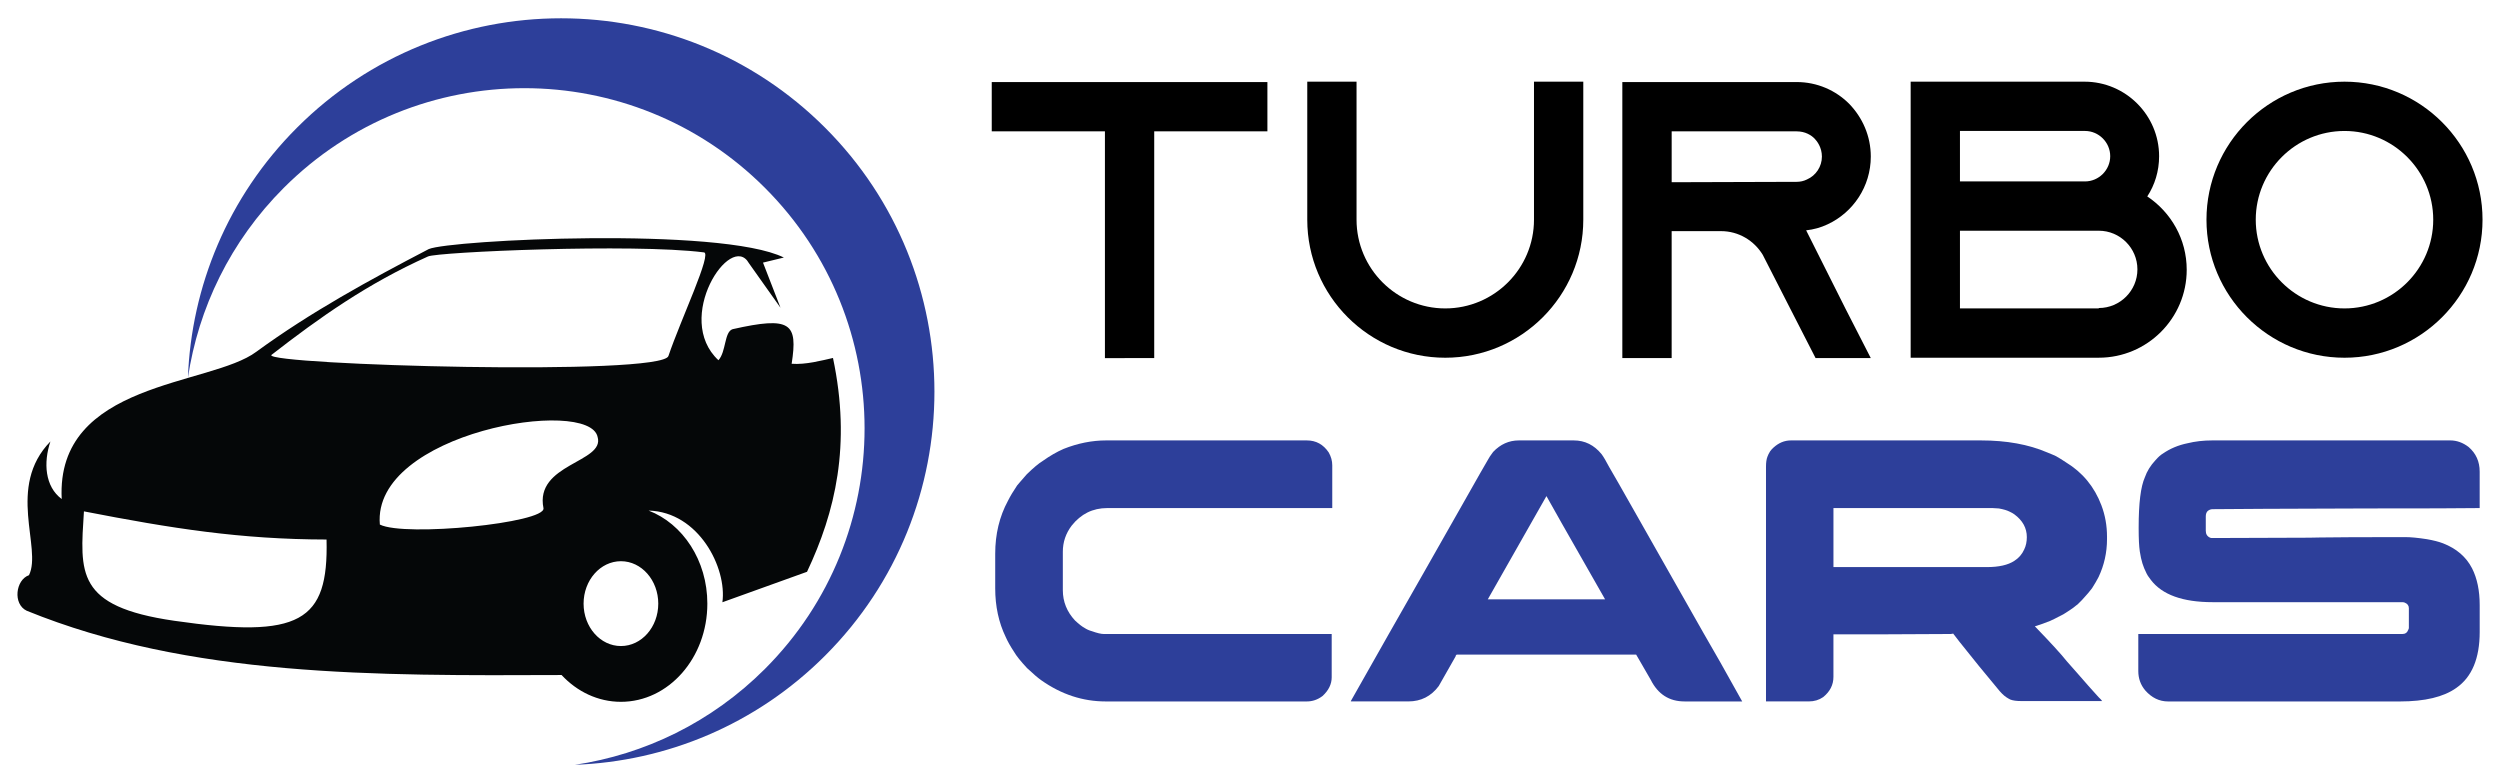
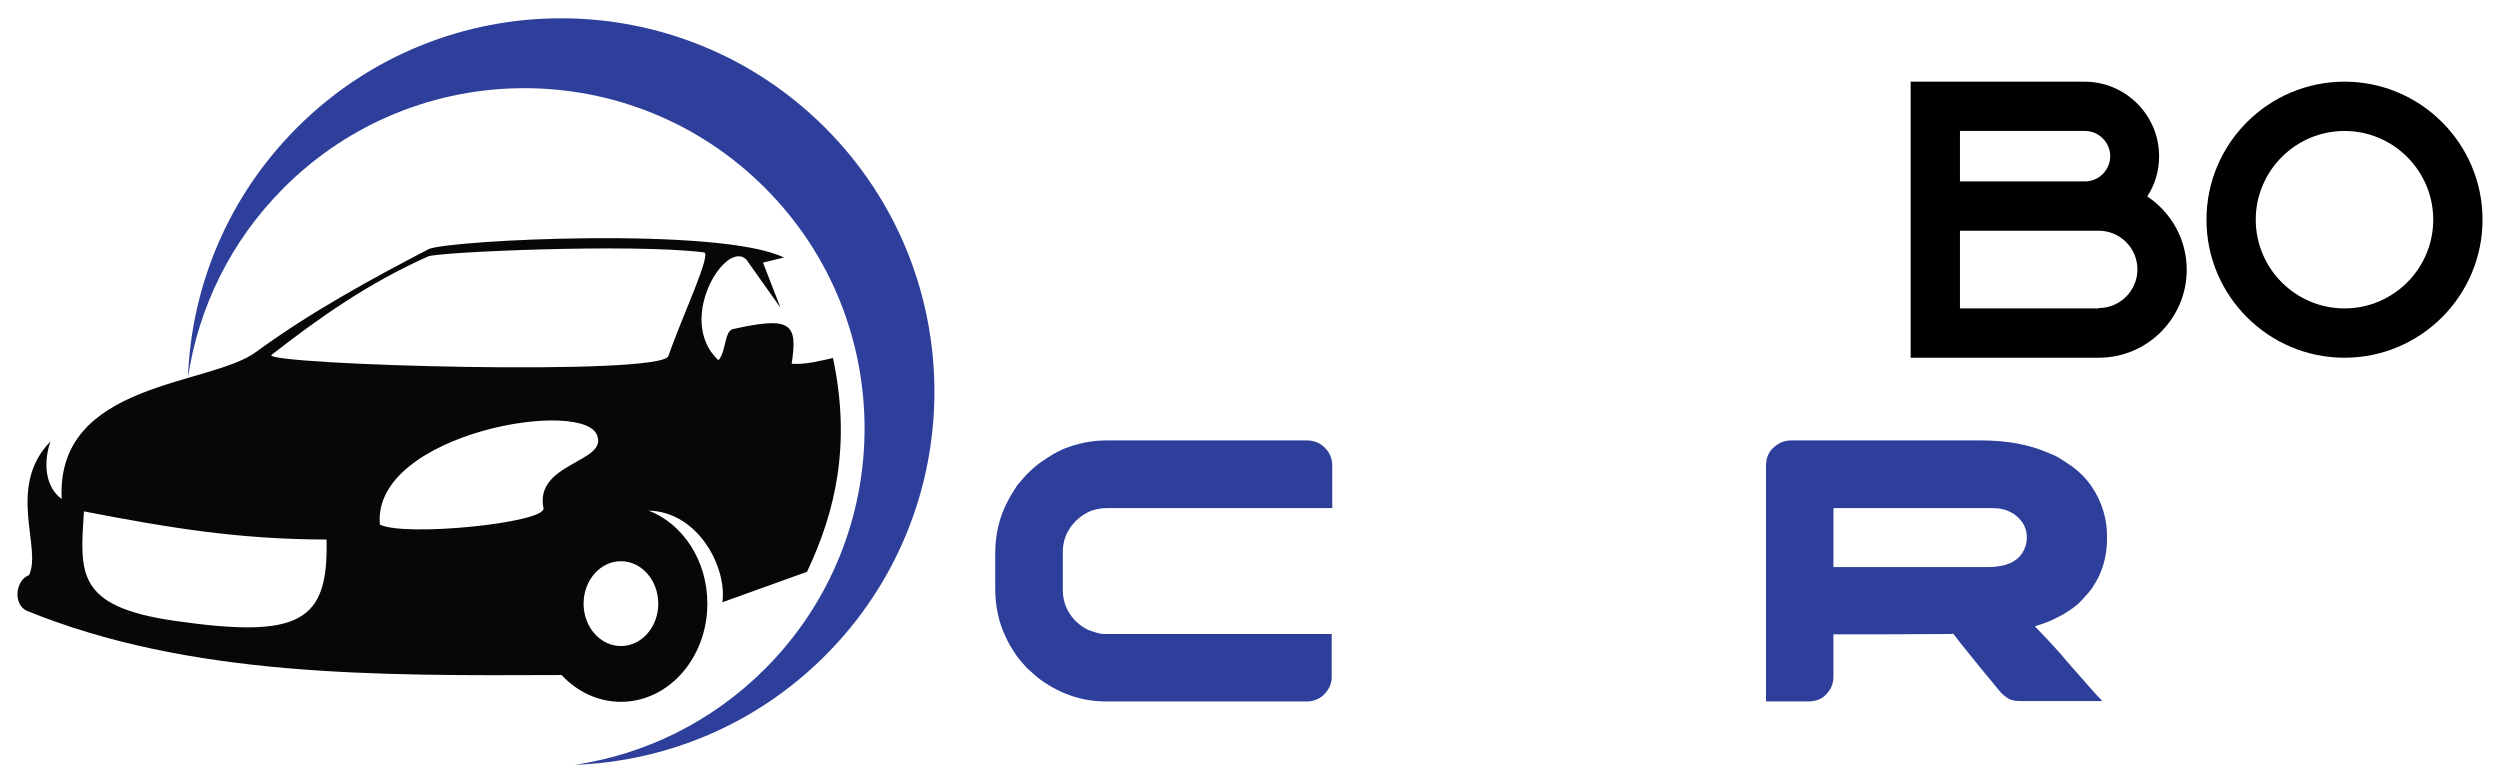
<svg xmlns="http://www.w3.org/2000/svg" version="1.1" id="Calque_1" x="0px" y="0px" width="160.667px" height="50.327px" viewBox="0 0 160.667 50.327" enable-background="new 0 0 160.667 50.327" xml:space="preserve">
  <g>
    <g>
      <path fill-rule="evenodd" clip-rule="evenodd" fill="#050708" d="M20.986,34.674c0.131,5.287-1.691,6.391-9.79,5.221    c-6.351-0.92-6.05-3.076-5.802-7.031C11.039,33.962,15.451,34.663,20.986,34.674L20.986,34.674z M42.96,22.873    c-0.351,1.323-25.829,0.58-25.526-0.055c3.111-2.419,6.186-4.593,10.072-6.336c0.572-0.283,13.145-0.844,17.721-0.263    C45.813,16.2,43.734,20.57,42.96,22.873z M34.928,32.662c0.146,0.943-8.9,1.86-10.516,1.05c-0.52-5.933,13.482-8.24,13.996-5.621    C38.879,29.725,34.347,29.798,34.928,32.662z M39.906,36.067c1.325,0,2.399,1.223,2.399,2.727c0,1.506-1.074,2.725-2.399,2.725    c-1.326,0-2.401-1.219-2.401-2.725C37.505,37.29,38.58,36.067,39.906,36.067z M41.682,32.813c3.231,0.086,5.047,3.695,4.744,5.892    c1.813-0.652,3.626-1.305,5.439-1.958c1.816-3.847,2.85-8.151,1.668-13.742c-0.704,0.158-1.757,0.444-2.656,0.373    c0.404-2.61-0.044-3.068-3.797-2.222c-0.538,0.175-0.406,1.438-0.908,1.995c-2.904-2.698,0.799-8.296,1.958-6.238    c0.677,0.956,1.354,1.911,2.031,2.865c-0.376-0.967-0.75-1.934-1.125-2.901c0.447-0.108,0.895-0.217,1.341-0.326    c-4.051-1.998-21.466-1.132-22.824-0.543c-3.792,1.978-7.577,4.04-11.078,6.598c-2.95,2.212-12.896,1.887-12.509,9.465    c-1.084-0.8-1.182-2.347-0.725-3.7c-2.852,2.925-0.52,6.864-1.378,8.594c-0.86,0.301-1.051,1.857-0.146,2.286    c10.474,4.264,22.43,4.18,34.374,4.131c0.995,1.066,2.336,1.722,3.813,1.722c3.068,0,5.555-2.825,5.555-6.31    C45.46,36.016,43.879,33.656,41.682,32.813z" />
      <path fill-rule="evenodd" clip-rule="evenodd" fill="#2D3F9A" d="M18.239,12.071c8.54-8.539,22.382-8.539,30.92,0    c8.539,8.537,8.539,22.381,0,30.918c-3.44,3.44-7.741,5.494-12.21,6.162c5.839-0.216,11.617-2.554,16.075-7.012    c9.372-9.369,9.372-24.565,0-33.935c-9.371-9.372-24.564-9.372-33.936,0c-4.458,4.458-6.795,10.234-7.011,16.075    C12.745,19.811,14.799,15.51,18.239,12.071L18.239,12.071z" />
    </g>
    <g>
      <g>
-         <path d="M81.452,5.273v3.169h-7.274v14.572H71.01V8.442h-7.274V5.273H81.452z" />
-         <path d="M101.753,5.249v8.87c0,4.891-3.979,8.871-8.87,8.871c-4.891,0-8.869-3.979-8.869-8.871v-8.87h3.167v8.87     c0,3.143,2.56,5.702,5.702,5.702s5.702-2.559,5.702-5.702v-8.87H101.753z" />
-         <path d="M118.608,19.847l1.622,3.167h-3.548l-1.622-3.167l-1.697-3.321l-0.077-0.151c-0.558-0.913-1.545-1.521-2.686-1.521     h-3.168v8.16h-3.17V5.273h11.204c1.317,0,2.509,0.533,3.37,1.394c0.862,0.888,1.394,2.079,1.394,3.396     c0,1.926-1.14,3.599-2.788,4.359c-0.431,0.203-0.888,0.329-1.367,0.38L118.608,19.847z M115.467,11.686     c0.229,0,0.456-0.05,0.659-0.152c0.583-0.253,0.962-0.836,0.962-1.47c0-0.583-0.304-0.988-0.48-1.166     c-0.204-0.203-0.583-0.456-1.141-0.456h-8.034v3.269L115.467,11.686z" />
        <path d="M140.533,17.337c0,3.118-2.535,5.652-5.651,5.652h-12.09V5.249h11.176c2.637,0,4.791,2.154,4.791,4.79     c0,0.963-0.279,1.85-0.761,2.585C139.519,13.638,140.533,15.361,140.533,17.337z M125.96,11.66h8.035     c0.887,0,1.622-0.734,1.622-1.622s-0.735-1.622-1.622-1.622h-8.035V11.66z M134.882,19.796c1.368,0,2.483-1.116,2.483-2.484     c0-1.369-1.115-2.484-2.483-2.484h-8.922v4.992h8.922V19.796z" />
        <path d="M159.544,14.119c0,4.891-3.979,8.871-8.87,8.871c-4.892,0-8.871-3.979-8.871-8.871c0-4.892,3.979-8.87,8.871-8.87     C155.564,5.249,159.544,9.227,159.544,14.119z M156.376,14.119c0-3.143-2.559-5.702-5.702-5.702s-5.704,2.56-5.704,5.702     s2.561,5.702,5.704,5.702S156.376,17.262,156.376,14.119z" />
      </g>
      <g>
        <path fill="#2D3F9A" d="M71.087,28.304h12.896c0.595,0,1.063,0.258,1.409,0.773c0.151,0.264,0.228,0.541,0.228,0.829v2.746     H71.159c-0.931,0-1.693,0.378-2.288,1.131c-0.377,0.499-0.566,1.058-0.566,1.675v2.468c0,0.74,0.26,1.39,0.783,1.951     c0.248,0.233,0.449,0.389,0.601,0.47c0.145,0.097,0.306,0.17,0.482,0.217c0.337,0.121,0.594,0.182,0.771,0.182h14.642v2.781     c0,0.44-0.195,0.843-0.589,1.203c-0.306,0.233-0.643,0.35-1.012,0.35h-12.92c-1.478,0-2.857-0.453-4.142-1.361     c-0.217-0.151-0.521-0.412-0.915-0.782c-0.41-0.44-0.687-0.786-0.831-1.037c-0.242-0.367-0.422-0.689-0.542-0.963     c-0.45-0.931-0.674-1.975-0.674-3.13v-2.215c0-1.261,0.272-2.397,0.819-3.407c0.145-0.29,0.341-0.619,0.59-0.988     c0.064-0.072,0.132-0.151,0.205-0.241c0.121-0.144,0.257-0.3,0.409-0.469c0.426-0.418,0.771-0.706,1.036-0.867     c0.45-0.32,0.896-0.578,1.337-0.771C69.269,28.486,70.18,28.304,71.087,28.304z" />
-         <path fill="#2D3F9A" d="M97.613,28.304h3.528c0.716,0,1.314,0.299,1.795,0.893c0.129,0.176,0.288,0.448,0.481,0.818     c0.032,0.048,0.061,0.096,0.084,0.145c0.072,0.111,0.691,1.197,1.854,3.251c0.33,0.586,0.707,1.253,1.133,1.999     c2.641,4.665,3.997,7.047,4.07,7.152l1.408,2.517h-3.708c-0.98,0-1.703-0.461-2.168-1.385c-0.33-0.563-0.571-0.98-0.723-1.252     c-0.128-0.233-0.201-0.357-0.217-0.373H93.641c-0.017,0-0.035,0.008-0.055,0.023c-0.021,0.016-0.032,0.048-0.041,0.096     l-1.083,1.904c-0.491,0.657-1.141,0.986-1.951,0.986h-3.674c-0.016,0-0.022-0.002-0.022-0.006s0-0.01,0-0.019     c1.772-3.138,3.317-5.859,4.635-8.164c1.043-1.837,1.886-3.322,2.529-4.454c0.994-1.759,1.517-2.673,1.564-2.746     c0.129-0.241,0.265-0.454,0.41-0.639C96.419,28.555,96.972,28.304,97.613,28.304z M99.385,31.882l-3.769,6.634h7.537     C100.688,34.198,99.433,31.986,99.385,31.882z" />
        <path fill="#2D3F9A" d="M115.098,28.304h12.21c1.645,0,3.065,0.258,4.263,0.773c0.24,0.096,0.428,0.175,0.566,0.241     c0.198,0.111,0.412,0.244,0.637,0.396c1.068,0.651,1.826,1.57,2.276,2.759c0.241,0.635,0.361,1.308,0.361,2.023v0.155     c0,0.858-0.182,1.67-0.542,2.433c-0.113,0.217-0.253,0.458-0.421,0.722c-0.146,0.193-0.318,0.398-0.519,0.614     c-0.096,0.112-0.193,0.213-0.288,0.302l-0.121,0.121l-0.096,0.071l-0.182,0.145c-0.144,0.104-0.325,0.225-0.541,0.36     c-0.033,0.018-0.064,0.037-0.097,0.061c-0.217,0.113-0.413,0.212-0.59,0.301c-0.088,0.041-0.173,0.082-0.254,0.121     c-0.312,0.129-0.642,0.244-0.986,0.35c0.994,1.027,1.678,1.774,2.047,2.239c0.248,0.281,0.494,0.558,0.733,0.831     c0.458,0.529,0.896,1.023,1.313,1.481c0.128,0.12,0.205,0.204,0.229,0.252h-5.202c-0.297,0-0.528-0.031-0.698-0.097     c-0.047-0.022-0.091-0.048-0.133-0.072c-0.039-0.023-0.083-0.052-0.132-0.083c-0.169-0.112-0.357-0.303-0.566-0.566     c-0.762-0.908-1.568-1.899-2.421-2.974l-0.419-0.543c-0.026,0-0.073,0.009-0.146,0.025c-0.498,0-1.995,0.008-4.49,0.022h-3.06     v2.734c0,0.513-0.222,0.947-0.661,1.301c-0.266,0.184-0.57,0.276-0.916,0.276h-2.757V29.992c0-0.274,0.031-0.489,0.096-0.651     c0.033-0.096,0.089-0.208,0.169-0.337c0.057-0.079,0.125-0.156,0.205-0.229C114.303,28.463,114.68,28.304,115.098,28.304z      M117.83,32.652v3.793h9.861c0.772,0,1.357-0.134,1.759-0.397c0.29-0.185,0.502-0.429,0.638-0.733     c0.114-0.233,0.17-0.499,0.17-0.796c0-0.586-0.27-1.074-0.808-1.469c-0.08-0.056-0.164-0.104-0.253-0.145     c-0.024-0.007-0.047-0.02-0.071-0.035c-0.145-0.073-0.365-0.138-0.662-0.193c-0.098,0-0.229-0.008-0.396-0.024H117.83z" />
-         <path fill="#2D3F9A" d="M142.178,28.304h15.292c0.418,0,0.811,0.141,1.18,0.423c0.473,0.409,0.711,0.935,0.711,1.578v2.347     h-0.024c-1.125,0.017-3.5,0.024-7.128,0.024c-2.858,0.015-5.072,0.024-6.647,0.024c-1.646,0.016-2.765,0.023-3.359,0.023     c-0.121,0-0.229,0.04-0.324,0.12c-0.08,0.081-0.12,0.196-0.12,0.349v0.917c0,0.216,0.091,0.364,0.276,0.445     c0.023,0.007,0.043,0.014,0.061,0.018c0.016,0.004,0.036,0.005,0.06,0.005c3.645-0.016,5.724-0.022,6.237-0.022     c0.129,0,0.362-0.004,0.699-0.013c0.946-0.016,2.745-0.024,5.394-0.024h0.097c0.346,0,0.807,0.044,1.385,0.133     c0.418,0.073,0.763,0.161,1.036,0.265c0.867,0.337,1.488,0.872,1.866,1.603c0.328,0.642,0.493,1.432,0.493,2.372v1.721     c0,1.703-0.502,2.902-1.506,3.6c-0.811,0.578-2.019,0.868-3.623,0.868h-14.895c-0.563,0-1.052-0.236-1.47-0.71     c-0.297-0.354-0.446-0.768-0.446-1.24v-2.384h16.967c0.192,0,0.319-0.094,0.386-0.278c0.015-0.023,0.024-0.047,0.029-0.072     c0.005-0.024,0.006-0.04,0.006-0.048v-1.265c0-0.168-0.092-0.289-0.276-0.36c-0.049-0.017-0.097-0.024-0.145-0.024h-12.187     c-1.926,0-3.25-0.478-3.974-1.432c-0.144-0.179-0.249-0.343-0.313-0.496c-0.079-0.151-0.156-0.34-0.228-0.565     c-0.066-0.208-0.121-0.465-0.169-0.77c-0.049-0.33-0.073-0.815-0.073-1.457v-0.096c0-1.55,0.134-2.617,0.397-3.204     c0.136-0.394,0.365-0.763,0.687-1.108c0.177-0.201,0.333-0.341,0.47-0.42c0.466-0.321,0.991-0.543,1.577-0.663     C141.074,28.365,141.607,28.304,142.178,28.304z" />
      </g>
    </g>
  </g>
</svg>